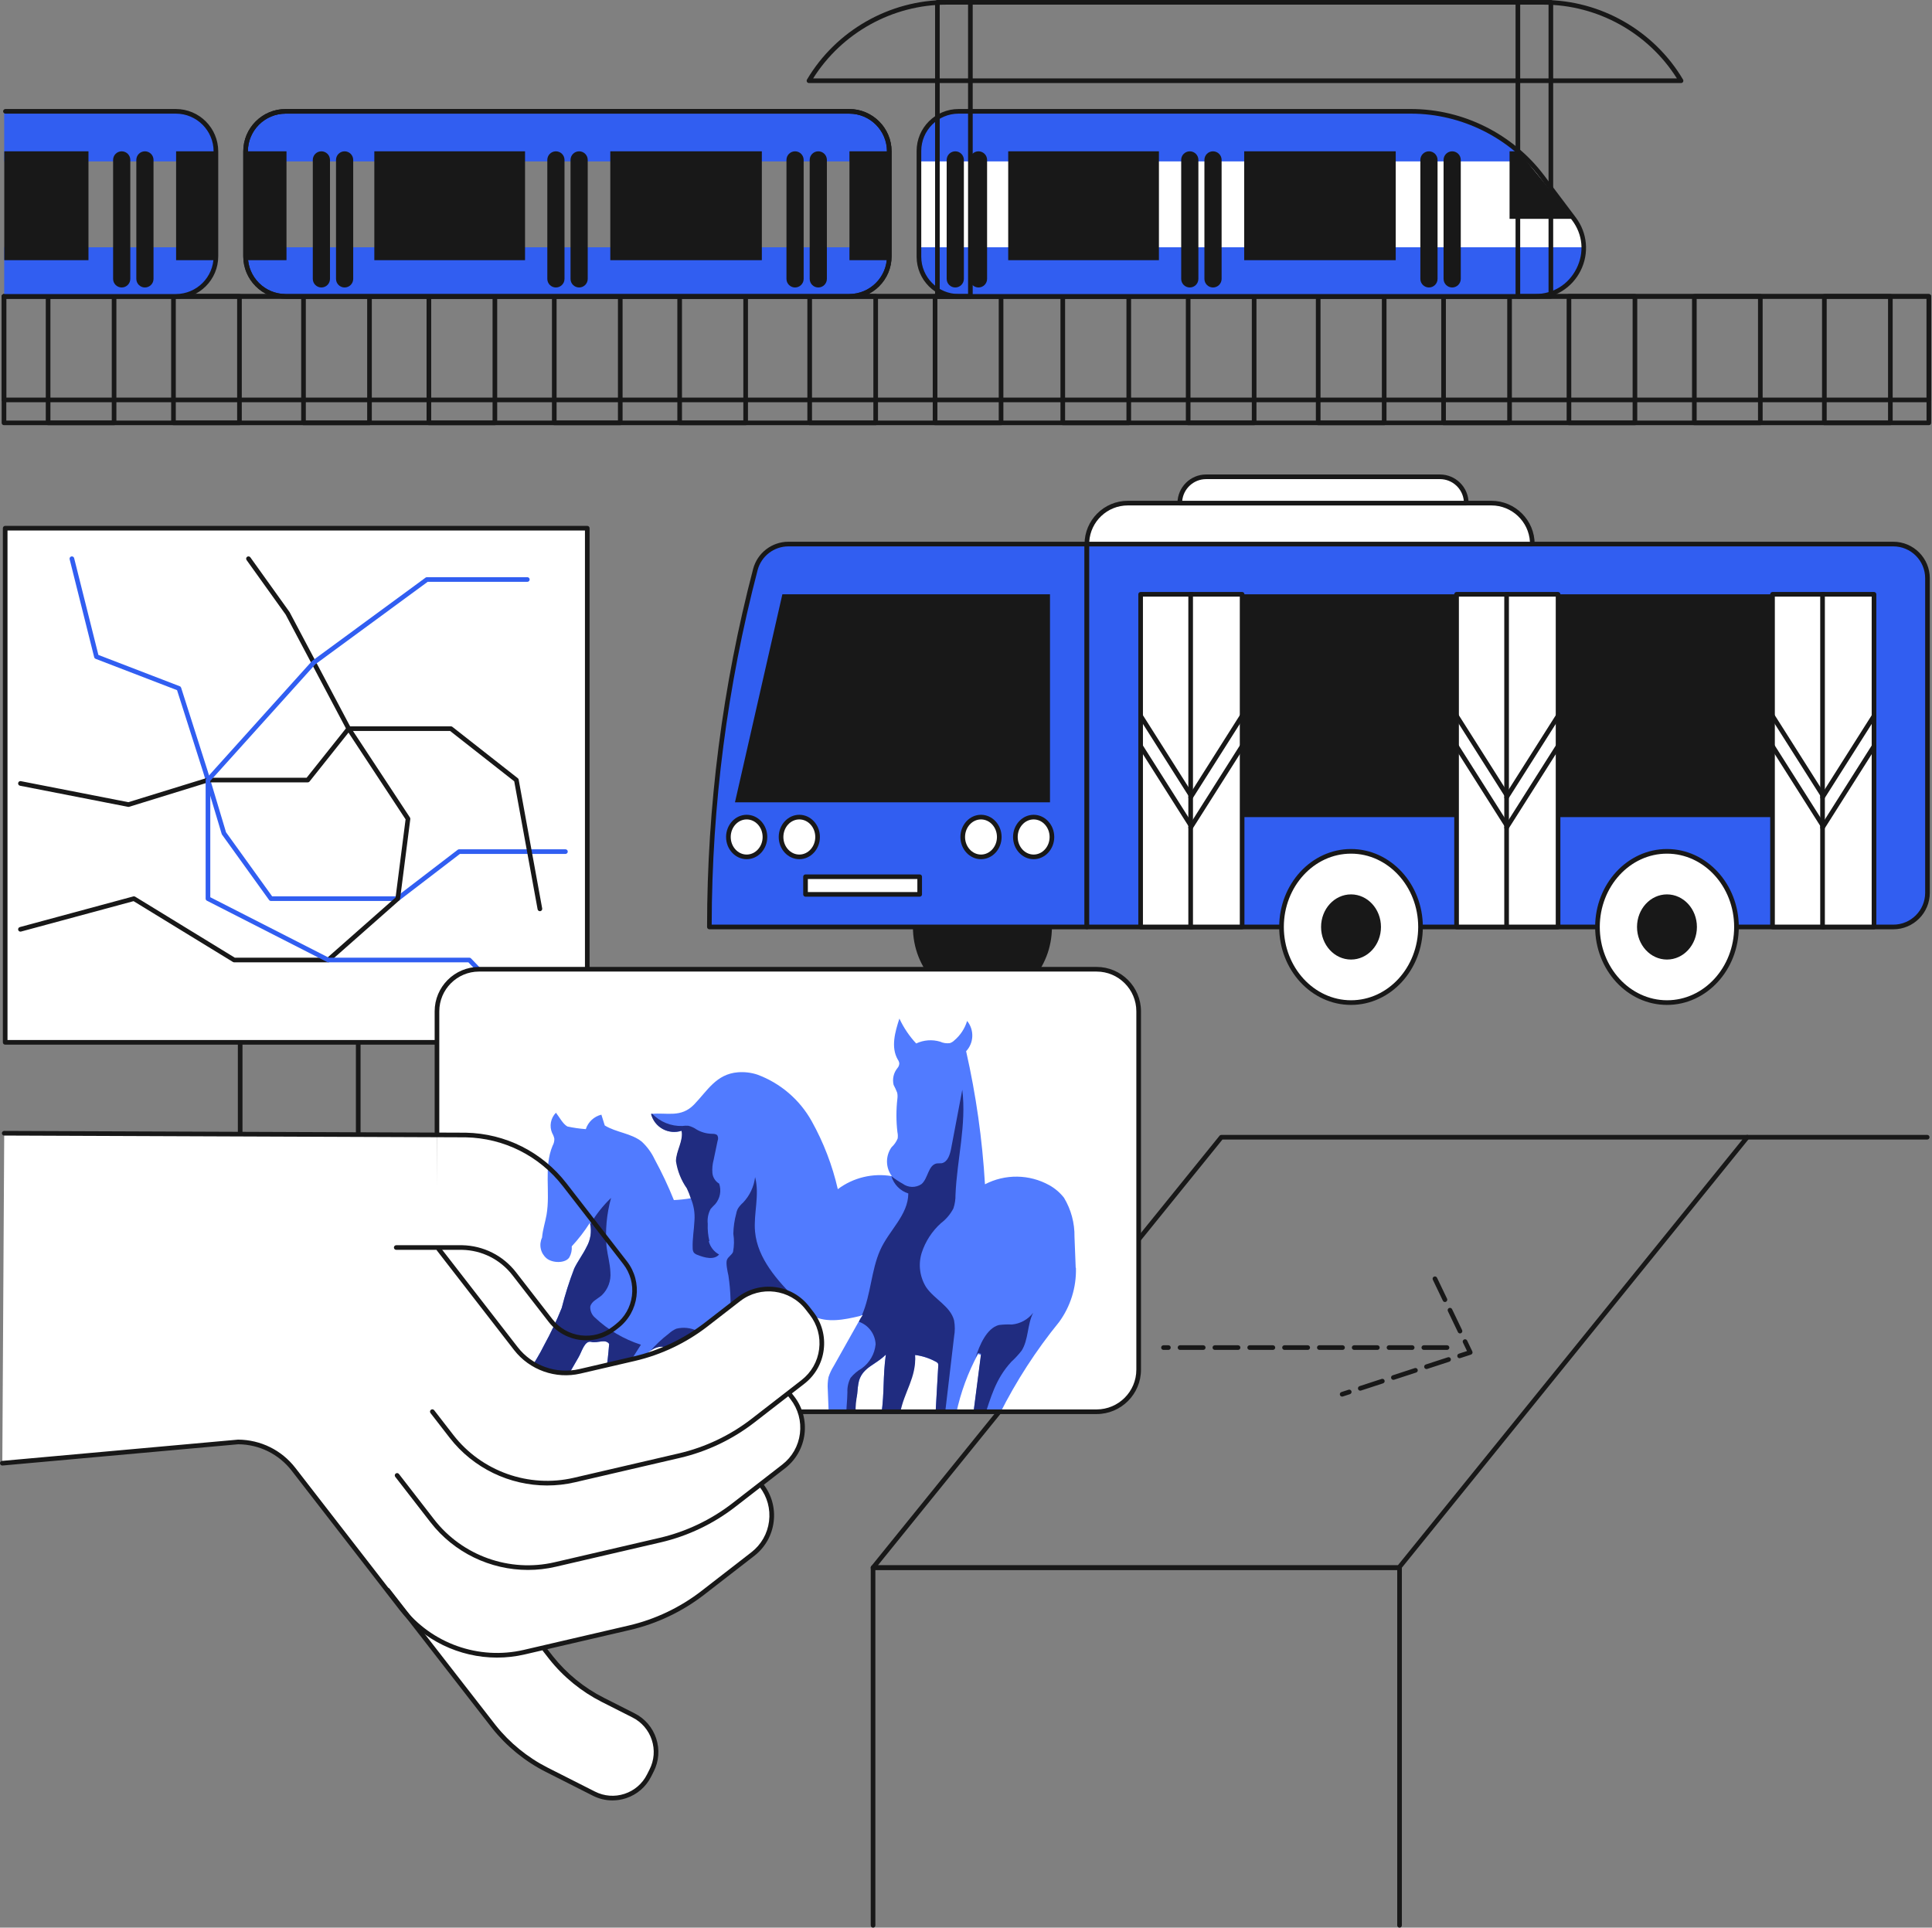
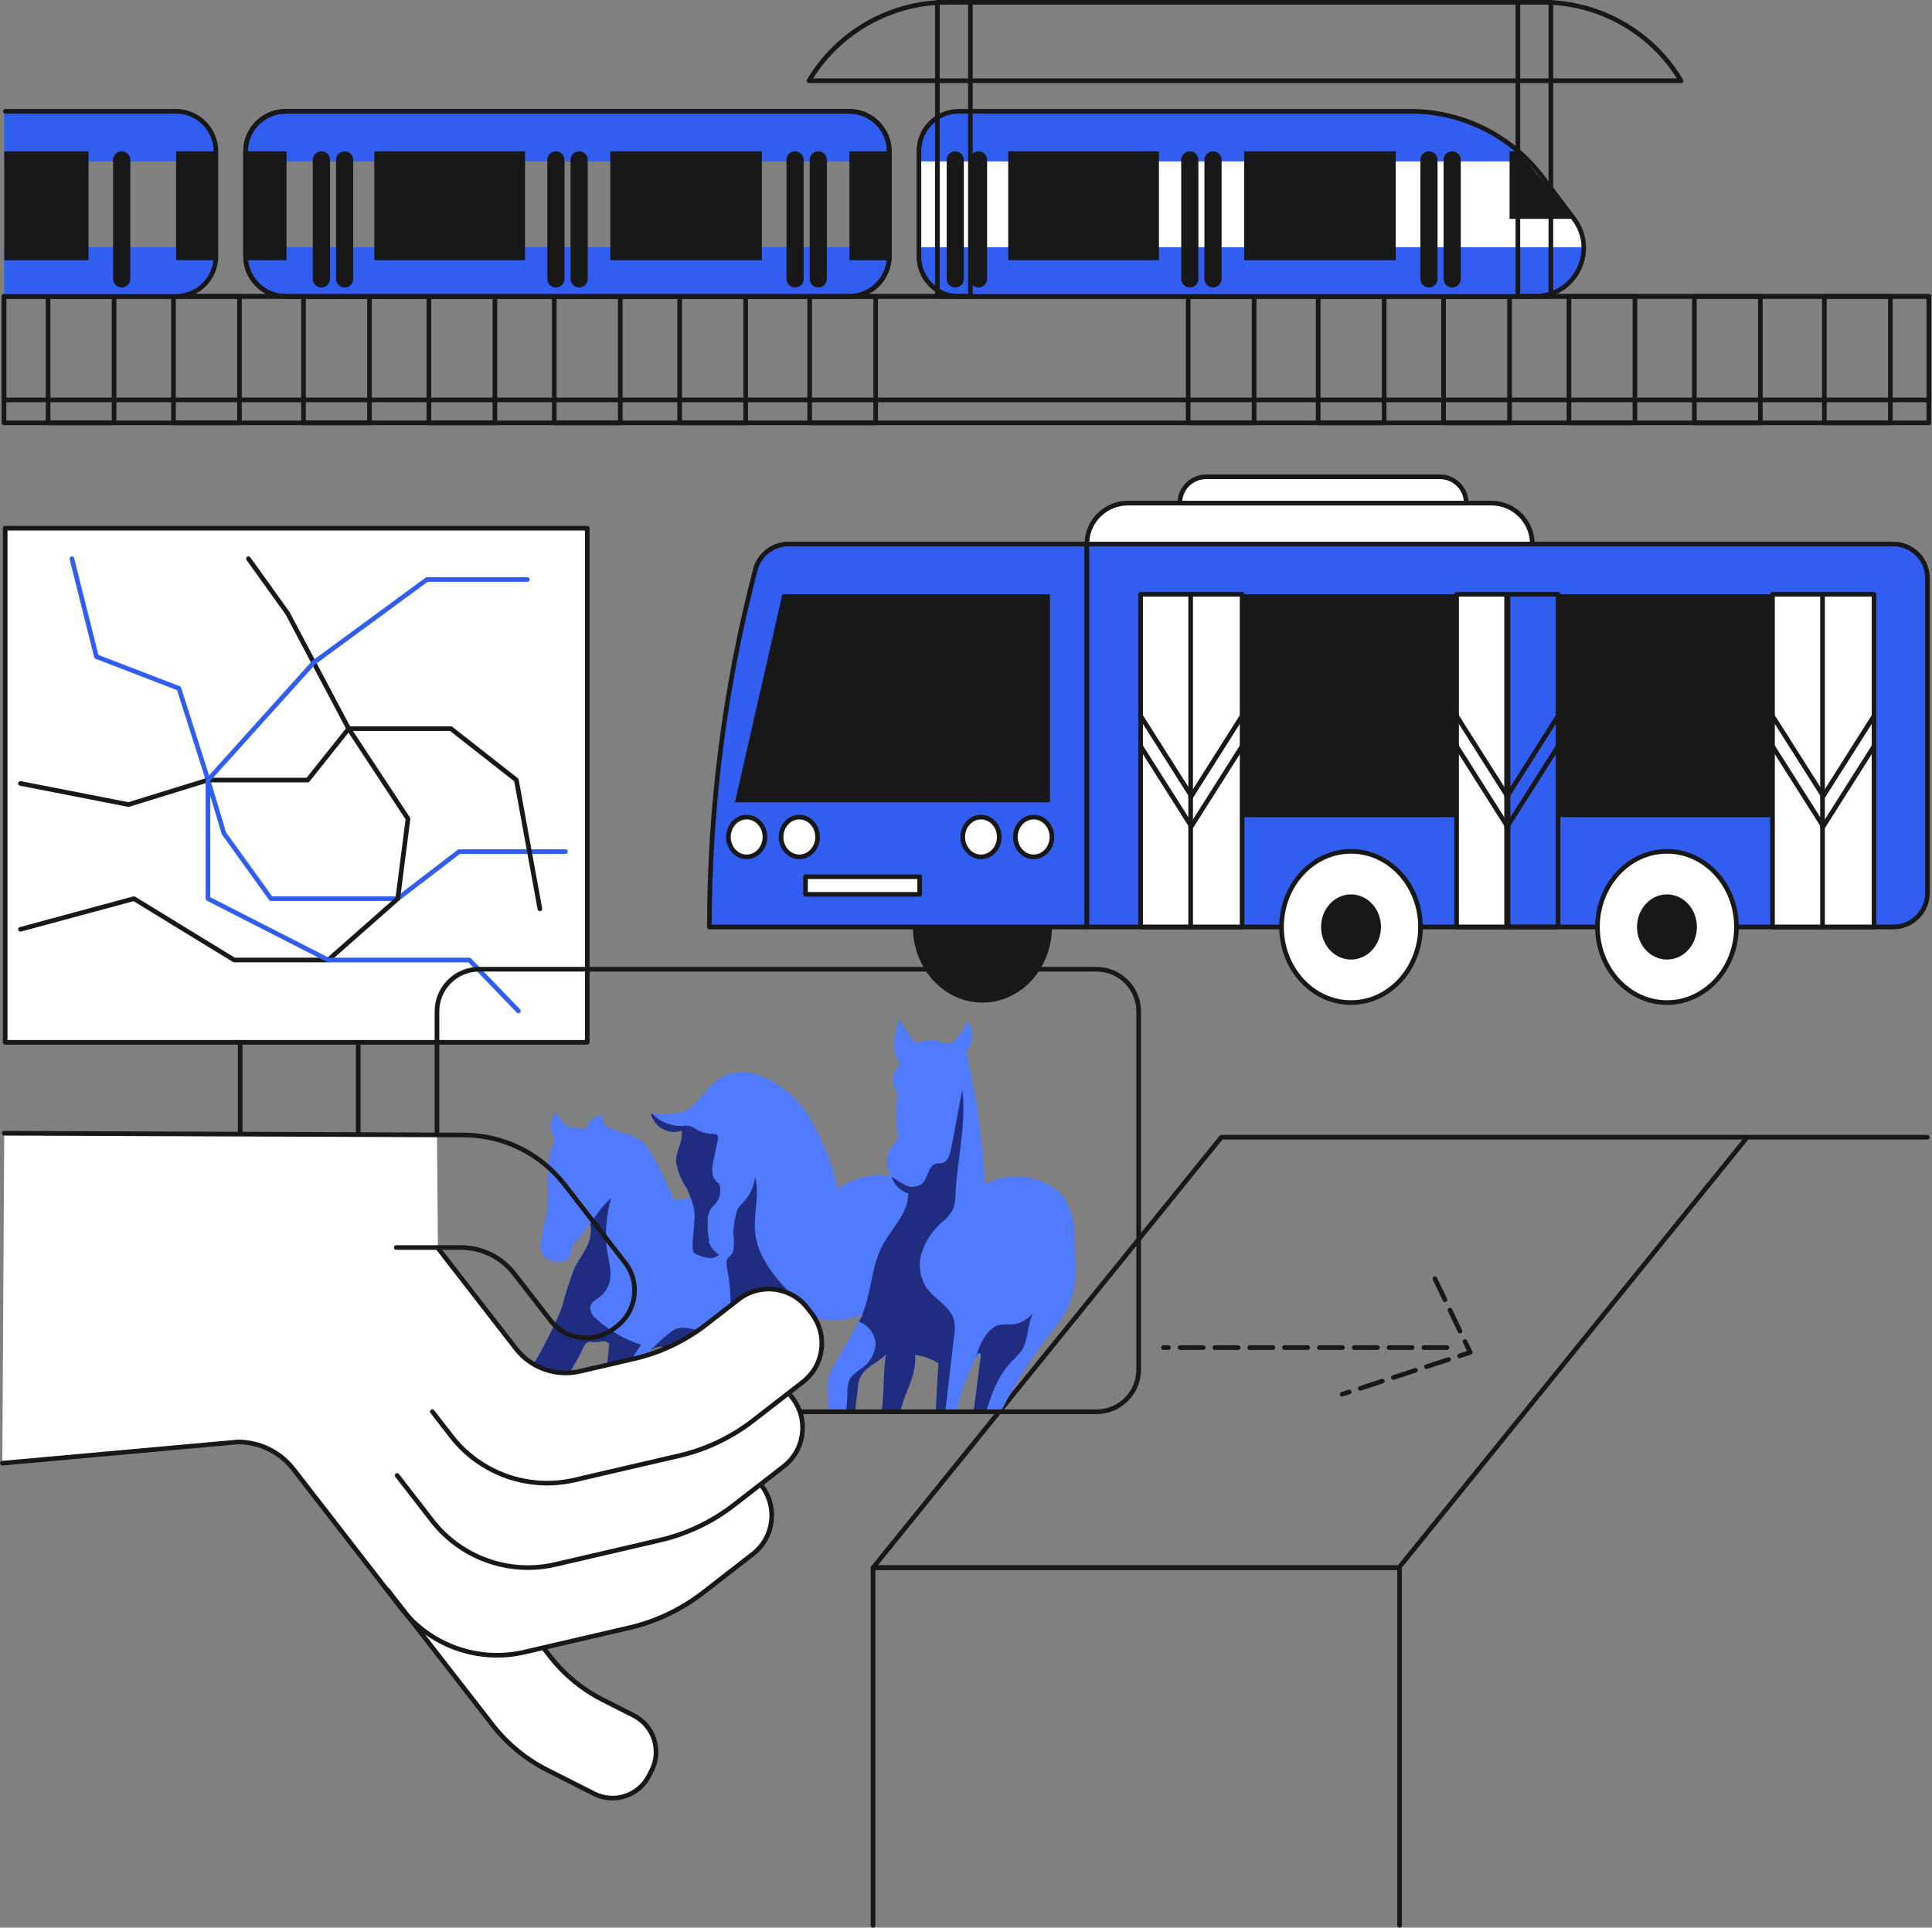
<svg xmlns="http://www.w3.org/2000/svg" width="1834" height="1830" viewBox="0 0 1834 1830" fill="none">
  <rect x="0" y="0" width="1834" height="1830" fill="#808080" stroke="none" />
  <path d="M340.05 1208.24C338.83 1208.24 337.85 1207.25 337.85 1206.04V961.98H230.19V1112.86C230.19 1114.08 229.2 1115.06 227.99 1115.06C226.78 1115.06 225.79 1114.07 225.79 1112.86V959.77C225.79 958.55 226.78 957.57 227.99 957.57H340.06C341.28 957.57 342.26 958.56 342.26 959.77V1206.03C342.26 1207.25 341.27 1208.23 340.06 1208.23L340.05 1208.24Z" fill="#181818" />
  <path d="M557.48 501.44H4.92V989.54H557.48V501.44Z" fill="white" />
  <path d="M557.48 991.74H4.92C3.7 991.74 2.72 990.75 2.72 989.54V501.44C2.72 500.22 3.71 499.24 4.92 499.24H557.48C558.7 499.24 559.68 500.23 559.68 501.44V989.54C559.68 990.76 558.69 991.74 557.48 991.74ZM7.12 987.33H555.28V503.64H7.12V987.33Z" fill="#181818" />
  <path d="M377.58 855.32H257.21C256.5 855.32 255.83 854.98 255.42 854.4L210.77 792.36C210.63 792.16 210.52 791.94 210.45 791.71L192.98 733.39L168.07 655.2L90.76 625.45C90.09 625.19 89.59 624.62 89.41 623.93L66.11 530.93C65.81 529.75 66.53 528.55 67.71 528.26C68.89 527.97 70.09 528.68 70.38 529.86L93.4 621.75L170.63 651.47C171.25 651.71 171.73 652.22 171.94 652.86L197.18 732.09L214.56 790.1L258.34 850.93H376.83L434.48 806.73C434.87 806.44 435.34 806.28 435.82 806.28H536.77C537.99 806.28 538.97 807.27 538.97 808.48C538.97 809.69 537.98 810.68 536.77 810.68H436.57L378.92 854.88C378.53 855.17 378.06 855.33 377.58 855.33V855.32Z" fill="#315EF1" />
  <path d="M512.5 865.03C511.46 865.03 510.53 864.29 510.33 863.22L488.15 741.73L427.28 693.95H332.04L293.87 741.89C293.45 742.42 292.82 742.72 292.15 742.72H197.74L122.61 765.92C122.26 766.03 121.89 766.05 121.54 765.98L18.97 745.92C17.78 745.69 17 744.53 17.23 743.33C17.46 742.14 18.6 741.34 19.82 741.59L121.85 761.55L196.77 738.42C196.98 738.35 197.2 738.32 197.42 738.32H291.1L329.27 690.38C329.69 689.85 330.32 689.55 330.99 689.55H428.06C428.55 689.55 429.03 689.72 429.42 690.02L491.55 738.79C491.97 739.12 492.26 739.6 492.36 740.13L514.69 862.44C514.91 863.64 514.12 864.79 512.92 865C512.79 865.03 512.65 865.04 512.52 865.04L512.5 865.03Z" fill="#181818" />
  <path d="M311.57 913.56H222.27C221.86 913.56 221.46 913.45 221.12 913.24L126.8 855.5L19.97 884.37C18.81 884.68 17.59 884 17.27 882.82C16.95 881.64 17.65 880.44 18.82 880.12L126.57 851C127.16 850.84 127.78 850.93 128.3 851.25L222.9 909.17H310.75L375.51 852.03L385.01 777.83L329.16 692.97L271.14 583.42L234.08 531.68C233.37 530.69 233.6 529.31 234.59 528.6C235.58 527.89 236.96 528.12 237.67 529.11L274.81 580.97C274.87 581.05 274.92 581.13 274.96 581.22L332.95 690.72L389.14 776.08C389.43 776.52 389.55 777.05 389.49 777.57L379.78 853.4C379.71 853.93 379.45 854.42 379.05 854.77L313.04 913.01C312.64 913.37 312.12 913.56 311.58 913.56H311.57Z" fill="#181818" />
  <path d="M492.12 961.98C491.54 961.98 490.96 961.75 490.53 961.3L444.59 913.56H311.57C311.22 913.56 310.88 913.48 310.57 913.32L196.41 855.08C195.67 854.7 195.21 853.95 195.21 853.12V740.52C195.21 739.98 195.41 739.45 195.78 739.05L296.15 627.58C296.25 627.47 296.36 627.37 296.48 627.28L403.96 548.38C404.34 548.1 404.8 547.95 405.26 547.95H500.59C501.81 547.95 502.79 548.94 502.79 550.15C502.79 551.36 501.8 552.35 500.59 552.35H405.98L299.27 630.69L199.62 741.36V851.77L312.1 909.16H445.53C446.13 909.16 446.7 909.4 447.12 909.84L493.71 958.26C494.55 959.14 494.53 960.53 493.65 961.38C493.22 961.79 492.67 962 492.12 962V961.98Z" fill="#315EF1" />
  <path d="M1831.01 403.65H3.77C2.55 403.65 1.57 402.66 1.57 401.45V281.34C1.57 280.12 2.56 279.14 3.77 279.14H1831.01C1832.23 279.14 1833.21 280.13 1833.21 281.34V401.45C1833.21 402.67 1832.22 403.65 1831.01 403.65ZM5.98 399.25H1828.81V283.55H5.98V399.25Z" fill="#181818" />
  <path d="M1831.01 381.85H3.77C2.55 381.85 1.57 380.86 1.57 379.65V281.35C1.57 280.13 2.56 279.15 3.77 279.15H1831.01C1832.23 279.15 1833.21 280.14 1833.21 281.35V379.65C1833.21 380.87 1832.22 381.85 1831.01 381.85ZM5.98 377.44H1828.81V283.54H5.98V377.44Z" fill="#181818" />
  <path d="M108.3 403.65H45.65C44.43 403.65 43.45 402.66 43.45 401.45V281.34C43.45 280.12 44.44 279.14 45.65 279.14H108.29C109.51 279.14 110.49 280.13 110.49 281.34V401.45C110.49 402.67 109.5 403.65 108.29 403.65H108.3ZM47.86 399.24H106.1V283.54H47.86V399.24Z" fill="#181818" />
  <path d="M227.32 403.65H164.68C163.46 403.65 162.48 402.66 162.48 401.45V281.34C162.48 280.12 163.47 279.14 164.68 279.14H227.32C228.54 279.14 229.52 280.13 229.52 281.34V401.45C229.52 402.67 228.53 403.65 227.32 403.65ZM166.88 399.24H225.12V283.54H166.88V399.24Z" fill="#181818" />
  <path d="M350.75 403.65H288.11C286.89 403.65 285.91 402.66 285.91 401.45V281.34C285.91 280.12 286.9 279.14 288.11 279.14H350.75C351.97 279.14 352.95 280.13 352.95 281.34V401.45C352.95 402.67 351.96 403.65 350.75 403.65ZM290.31 399.24H348.55V283.54H290.31V399.24Z" fill="#181818" />
  <path d="M469.78 403.65H407.14C405.92 403.65 404.94 402.66 404.94 401.45V281.34C404.94 280.12 405.93 279.14 407.14 279.14H469.78C471 279.14 471.98 280.13 471.98 281.34V401.45C471.98 402.67 470.99 403.65 469.78 403.65ZM409.34 399.24H467.58V283.54H409.34V399.24Z" fill="#181818" />
  <path d="M588.8 403.65H526.16C524.94 403.65 523.96 402.66 523.96 401.45V281.34C523.96 280.12 524.95 279.14 526.16 279.14H588.8C590.02 279.14 591 280.13 591 281.34V401.45C591 402.67 590.01 403.65 588.8 403.65ZM528.36 399.24H586.6V283.54H528.36V399.24Z" fill="#181818" />
  <path d="M707.83 403.65H645.19C643.97 403.65 642.99 402.66 642.99 401.45V281.34C642.99 280.12 643.98 279.14 645.19 279.14H707.83C709.05 279.14 710.03 280.13 710.03 281.34V401.45C710.03 402.67 709.04 403.65 707.83 403.65ZM647.39 399.24H705.63V283.54H647.39V399.24Z" fill="#181818" />
  <path d="M831.26 403.65H768.62C767.4 403.65 766.42 402.66 766.42 401.45V281.34C766.42 280.12 767.41 279.14 768.62 279.14H831.26C832.48 279.14 833.46 280.13 833.46 281.34V401.45C833.46 402.67 832.47 403.65 831.26 403.65ZM770.82 399.24H829.06V283.54H770.82V399.24Z" fill="#181818" />
-   <path d="M950.28 403.65H887.64C886.42 403.65 885.44 402.66 885.44 401.45V281.34C885.44 280.12 886.43 279.14 887.64 279.14H950.28C951.5 279.14 952.48 280.13 952.48 281.34V401.45C952.48 402.67 951.49 403.65 950.28 403.65ZM889.84 399.24H948.08V283.54H889.84V399.24Z" fill="#181818" />
-   <path d="M1071.51 403.65H1008.87C1007.65 403.65 1006.67 402.66 1006.67 401.45V281.34C1006.67 280.12 1007.66 279.14 1008.87 279.14H1071.51C1072.73 279.14 1073.71 280.13 1073.71 281.34V401.45C1073.71 402.67 1072.72 403.65 1071.51 403.65ZM1011.07 399.24H1069.31V283.54H1011.07V399.24Z" fill="#181818" />
  <path d="M1190.53 403.65H1127.89C1126.67 403.65 1125.69 402.66 1125.69 401.45V281.34C1125.69 280.12 1126.68 279.14 1127.89 279.14H1190.53C1191.75 279.14 1192.73 280.13 1192.73 281.34V401.45C1192.73 402.67 1191.74 403.65 1190.53 403.65ZM1130.09 399.24H1188.33V283.54H1130.09V399.24Z" fill="#181818" />
  <path d="M1313.97 403.65H1251.33C1250.11 403.65 1249.13 402.66 1249.13 401.45V281.34C1249.13 280.12 1250.12 279.14 1251.33 279.14H1313.97C1315.19 279.14 1316.17 280.13 1316.17 281.34V401.45C1316.17 402.67 1315.18 403.65 1313.97 403.65ZM1253.53 399.24H1311.77V283.54H1253.53V399.24Z" fill="#181818" />
  <path d="M1432.99 403.65H1370.35C1369.13 403.65 1368.15 402.66 1368.15 401.45V281.34C1368.15 280.12 1369.14 279.14 1370.35 279.14H1432.99C1434.21 279.14 1435.19 280.13 1435.19 281.34V401.45C1435.19 402.67 1434.2 403.65 1432.99 403.65ZM1372.55 399.24H1430.79V283.54H1372.55V399.24Z" fill="#181818" />
  <path d="M1552.01 403.65H1489.37C1488.15 403.65 1487.17 402.66 1487.17 401.45V281.34C1487.17 280.12 1488.16 279.14 1489.37 279.14H1552.01C1553.23 279.14 1554.21 280.13 1554.21 281.34V401.45C1554.21 402.67 1553.22 403.65 1552.01 403.65ZM1491.57 399.24H1549.81V283.54H1491.57V399.24Z" fill="#181818" />
  <path d="M1671.04 403.65H1608.4C1607.18 403.65 1606.2 402.66 1606.2 401.45V281.34C1606.2 280.12 1607.19 279.14 1608.4 279.14H1671.04C1672.26 279.14 1673.24 280.13 1673.24 281.34V401.45C1673.24 402.67 1672.25 403.65 1671.04 403.65ZM1610.6 399.24H1668.84V283.54H1610.6V399.24Z" fill="#181818" />
  <path d="M1794.47 403.65H1731.83C1730.61 403.65 1729.63 402.66 1729.63 401.45V281.34C1729.63 280.12 1730.62 279.14 1731.83 279.14H1794.47C1795.69 279.14 1796.67 280.13 1796.67 281.34V401.45C1796.67 402.67 1795.68 403.65 1794.47 403.65ZM1734.03 399.24H1792.27V283.54H1734.03V399.24Z" fill="#181818" />
  <path d="M1457.38 281.34H909.96C889.17 281.34 872.32 264.49 872.32 243.7V143.33C872.32 122.54 889.17 105.69 909.96 105.69H1339.39C1388.42 105.69 1434.6 128.73 1464.09 167.89L1494.1 207.75C1516.9 238.03 1495.3 281.34 1457.39 281.34H1457.38Z" fill="white" />
  <path d="M872.32 243.7C872.32 264.49 889.17 281.34 909.96 281.34H1457.38C1484.77 281.34 1503.64 258.73 1503.4 234.75H872.32V243.7Z" fill="#315EF1" />
  <path d="M1451.54 153.23C1422.33 123.05 1381.94 105.69 1339.39 105.69H909.96C889.17 105.69 872.32 122.54 872.32 143.33V153.23H1451.54Z" fill="#315EF1" />
  <path d="M1457.39 283.54H909.96C887.99 283.54 870.12 265.67 870.12 243.7V143.33C870.12 121.36 887.99 103.49 909.96 103.49H1339.39C1388.83 103.49 1436.11 127.07 1465.85 166.57L1495.86 206.43C1506.91 221.11 1508.68 240.45 1500.48 256.89C1492.28 273.33 1475.77 283.55 1457.39 283.55V283.54ZM909.96 107.89C890.42 107.89 874.53 123.79 874.53 143.33V243.7C874.53 263.24 890.43 279.14 909.96 279.14H1457.39C1474.34 279.14 1488.97 270.09 1496.54 254.92C1504.11 239.75 1502.54 222.62 1492.34 209.08L1462.33 169.22C1433.42 130.82 1387.46 107.89 1339.39 107.89H909.96Z" fill="#181818" />
  <path d="M1494.09 207.75H1432.99V143.65H1441.42L1494.09 207.75Z" fill="#181818" />
  <path d="M1378.51 272.91C1374 272.91 1370.35 269.26 1370.35 264.75V151.82C1370.35 147.31 1374 143.66 1378.51 143.66C1383.02 143.66 1386.67 147.31 1386.67 151.82V264.75C1386.67 269.26 1383.02 272.91 1378.51 272.91Z" fill="#181818" />
  <path d="M1356.47 272.91C1351.96 272.91 1348.31 269.26 1348.31 264.75V151.82C1348.31 147.31 1351.96 143.66 1356.47 143.66C1360.98 143.66 1364.63 147.31 1364.63 151.82V264.75C1364.63 269.26 1360.98 272.91 1356.47 272.91Z" fill="#181818" />
  <path d="M1151.48 272.91C1146.97 272.91 1143.32 269.26 1143.32 264.75V151.82C1143.32 147.31 1146.97 143.66 1151.48 143.66C1155.99 143.66 1159.64 147.31 1159.64 151.82V264.75C1159.64 269.26 1155.99 272.91 1151.48 272.91Z" fill="#181818" />
  <path d="M1129.44 272.91C1124.93 272.91 1121.28 269.26 1121.28 264.75V151.82C1121.28 147.31 1124.93 143.66 1129.44 143.66C1133.95 143.66 1137.6 147.31 1137.6 151.82V264.75C1137.6 269.26 1133.95 272.91 1129.44 272.91Z" fill="#181818" />
  <path d="M928.86 272.91C924.35 272.91 920.7 269.26 920.7 264.75V151.82C920.7 147.31 924.35 143.66 928.86 143.66C933.37 143.66 937.02 147.31 937.02 151.82V264.75C937.02 269.26 933.37 272.91 928.86 272.91Z" fill="#181818" />
  <path d="M906.82 272.91C902.31 272.91 898.66 269.26 898.66 264.75V151.82C898.66 147.31 902.31 143.66 906.82 143.66C911.33 143.66 914.98 147.31 914.98 151.82V264.75C914.98 269.26 911.33 272.91 906.82 272.91Z" fill="#181818" />
  <path d="M1324.92 143.65H1181.08V247H1324.92V143.65Z" fill="#181818" />
  <path d="M1100.14 143.65H957.07V247H1100.14V143.65Z" fill="#181818" />
  <path d="M233.12 234.75V243.32C233.12 264.32 250.14 281.34 271.14 281.34H806.15C827.15 281.34 844.17 264.32 844.17 243.32V234.75H233.12Z" fill="#315EF1" />
  <path d="M806.15 105.69H271.14C250.14 105.69 233.12 122.71 233.12 143.71V153.23H844.17V143.71C844.17 122.71 827.15 105.69 806.15 105.69Z" fill="#315EF1" />
  <path d="M806.15 283.54H271.14C248.96 283.54 230.92 265.5 230.92 243.32V143.71C230.92 121.53 248.96 103.49 271.14 103.49H806.15C828.33 103.49 846.37 121.53 846.37 143.71V243.32C846.37 265.5 828.33 283.54 806.15 283.54ZM271.14 107.89C251.39 107.89 235.32 123.96 235.32 143.71V243.32C235.32 263.07 251.39 279.14 271.14 279.14H806.15C825.9 279.14 841.97 263.07 841.97 243.32V143.71C841.97 123.96 825.9 107.89 806.15 107.89H271.14Z" fill="#181818" />
  <path d="M806.15 283.54H271.14C248.96 283.54 230.92 265.5 230.92 243.32V143.71C230.92 121.53 248.96 103.49 271.14 103.49H806.15C828.33 103.49 846.37 121.53 846.37 143.71V243.32C846.37 265.5 828.33 283.54 806.15 283.54ZM271.14 107.89C251.39 107.89 235.32 123.96 235.32 143.71V243.32C235.32 263.07 251.39 279.14 271.14 279.14H806.15C825.9 279.14 841.97 263.07 841.97 243.32V143.71C841.97 123.96 825.9 107.89 806.15 107.89H271.14Z" fill="#181818" />
  <path d="M776.78 272.91C772.27 272.91 768.62 269.26 768.62 264.75V151.82C768.62 147.31 772.27 143.66 776.78 143.66C781.29 143.66 784.94 147.31 784.94 151.82V264.75C784.94 269.26 781.29 272.91 776.78 272.91Z" fill="#181818" />
  <path d="M754.73 272.91C750.22 272.91 746.57 269.26 746.57 264.75V151.82C746.57 147.31 750.22 143.66 754.73 143.66C759.24 143.66 762.89 147.31 762.89 151.82V264.75C762.89 269.26 759.24 272.91 754.73 272.91Z" fill="#181818" />
  <path d="M549.75 272.91C545.24 272.91 541.59 269.26 541.59 264.75V151.82C541.59 147.31 545.24 143.66 549.75 143.66C554.26 143.66 557.91 147.31 557.91 151.82V264.75C557.91 269.26 554.26 272.91 549.75 272.91Z" fill="#181818" />
  <path d="M527.71 272.91C523.2 272.91 519.55 269.26 519.55 264.75V151.82C519.55 147.31 523.2 143.66 527.71 143.66C532.22 143.66 535.87 147.31 535.87 151.82V264.75C535.87 269.26 532.22 272.91 527.71 272.91Z" fill="#181818" />
  <path d="M327.13 272.91C322.62 272.91 318.97 269.26 318.97 264.75V151.82C318.97 147.31 322.62 143.66 327.13 143.66C331.64 143.66 335.29 147.31 335.29 151.82V264.75C335.29 269.26 331.64 272.91 327.13 272.91Z" fill="#181818" />
  <path d="M305.09 272.91C300.58 272.91 296.93 269.26 296.93 264.75V151.82C296.93 147.31 300.58 143.66 305.09 143.66C309.6 143.66 313.25 147.31 313.25 151.82V264.75C313.25 269.26 309.6 272.91 305.09 272.91Z" fill="#181818" />
  <path d="M723.19 143.65H579.35V247H723.19V143.65Z" fill="#181818" />
  <path d="M844.17 143.65H806.37V247H844.17V143.65Z" fill="#181818" />
  <path d="M271.96 143.65H234.16V247H271.96V143.65Z" fill="#181818" />
  <path d="M498.41 143.65H355.34V247H498.41V143.65Z" fill="#181818" />
  <path d="M1595.76 78.86H767.96C767.17 78.86 766.44 78.44 766.04 77.75C765.65 77.06 765.65 76.22 766.06 75.53C793.65 28.94 844.42 0 898.57 0H1465.16C1519.31 0 1570.08 28.94 1597.67 75.53C1598.07 76.21 1598.08 77.06 1597.69 77.75C1597.3 78.44 1596.57 78.86 1595.77 78.86H1595.76ZM771.88 74.45H1591.83C1564.62 31.14 1516.44 4.41 1465.15 4.41H898.57C847.28 4.41 799.1 31.15 771.89 74.45H771.88Z" fill="#181818" />
  <path d="M921.17 283.54H889.85C888.63 283.54 887.65 282.55 887.65 281.34V2.2C887.65 0.98 888.64 0 889.85 0H921.17C922.39 0 923.37 0.99 923.37 2.2V281.34C923.37 282.56 922.38 283.54 921.17 283.54ZM892.05 279.13H918.96V4.41H892.05V279.13Z" fill="#181818" />
  <path d="M1472.2 283.54H1440.88C1439.66 283.54 1438.68 282.55 1438.68 281.34V2.2C1438.68 0.98 1439.67 0 1440.88 0H1472.2C1473.42 0 1474.4 0.99 1474.4 2.2V281.34C1474.4 282.56 1473.41 283.54 1472.2 283.54ZM1443.08 279.13H1469.99V4.41H1443.08V279.13Z" fill="#181818" />
  <path d="M3.98 234.75V281.34H166.95C187.95 281.34 204.97 264.32 204.97 243.32V234.75H3.98Z" fill="#315EF1" />
  <path d="M166.95 105.69H3.98V153.23H204.97V143.71C204.97 122.71 187.95 105.69 166.95 105.69Z" fill="#315EF1" />
  <path d="M166.95 283.54H3.77C2.55 283.54 1.57 282.55 1.57 281.34C1.57 280.13 2.56 279.14 3.77 279.14H166.95C186.7 279.14 202.77 263.07 202.77 243.32V143.71C202.77 123.96 186.7 107.89 166.95 107.89H5.16C3.94 107.89 2.96 106.9 2.96 105.69C2.96 104.48 3.95 103.49 5.16 103.49H166.95C189.13 103.49 207.17 121.53 207.17 143.71V243.32C207.17 265.5 189.13 283.54 166.95 283.54Z" fill="#181818" />
-   <path d="M137.57 272.91C133.06 272.91 129.41 269.26 129.41 264.75V151.82C129.41 147.31 133.06 143.66 137.57 143.66C142.08 143.66 145.73 147.31 145.73 151.82V264.75C145.73 269.26 142.08 272.91 137.57 272.91Z" fill="#181818" />
  <path d="M115.53 272.91C111.02 272.91 107.37 269.26 107.37 264.75V151.82C107.37 147.31 111.02 143.66 115.53 143.66C120.04 143.66 123.69 147.31 123.69 151.82V264.75C123.69 269.26 120.04 272.91 115.53 272.91Z" fill="#181818" />
  <path d="M83.981 143.65H4.061V247H83.981V143.65Z" fill="#181818" />
  <path d="M204.97 143.65H167.17V247H204.97V143.65Z" fill="#181818" />
  <path d="M932.59 951.81C969.03 951.81 998.57 919.664 998.57 880.01C998.57 840.356 969.03 808.21 932.59 808.21C896.151 808.21 866.61 840.356 866.61 880.01C866.61 919.664 896.151 951.81 932.59 951.81Z" fill="#181818" />
  <path d="M932.59 910.94C948.292 910.94 961.02 897.092 961.02 880.01C961.02 862.928 948.292 849.08 932.59 849.08C916.889 849.08 904.16 862.928 904.16 880.01C904.16 897.092 916.889 910.94 932.59 910.94Z" fill="#181818" />
  <path d="M1031.74 880.01H673.4C673.4 765.51 688.07 651.49 717.05 540.72C720.78 526.45 733.67 516.5 748.42 516.5H1031.74V880.01Z" fill="#315EF1" />
  <path d="M1031.74 882.21H673.4C672.18 882.21 671.2 881.22 671.2 880.01C671.2 765.39 685.91 651.05 714.92 540.16C718.9 524.93 732.68 514.3 748.42 514.3H1031.74C1032.96 514.3 1033.94 515.29 1033.94 516.5V880.01C1033.94 881.23 1032.95 882.21 1031.74 882.21ZM675.6 877.8H1029.53V518.7H748.41C734.67 518.7 722.65 527.98 719.17 541.27C690.44 651.09 675.78 764.29 675.59 877.8H675.6Z" fill="#181818" />
  <path d="M697.69 761.67H996.73V564.2H742.68L697.69 761.67Z" fill="#181818" />
  <path d="M1031.74 516.5H1797.29C1815.18 516.5 1829.71 531.03 1829.71 548.92V847.58C1829.71 865.47 1815.18 880 1797.29 880H1031.74V516.49V516.5Z" fill="#315EF1" />
  <path d="M1797.29 882.21H1031.74C1030.52 882.21 1029.54 881.22 1029.54 880.01V516.5C1029.54 515.28 1030.53 514.3 1031.74 514.3H1797.29C1816.38 514.3 1831.92 529.83 1831.92 548.93V847.59C1831.92 866.68 1816.39 882.22 1797.29 882.22V882.21ZM1033.95 877.8H1797.29C1813.95 877.8 1827.51 864.24 1827.51 847.58V548.92C1827.51 532.26 1813.95 518.7 1797.29 518.7H1033.95V877.8Z" fill="#181818" />
  <path d="M1131.63 564.2H1082.77V880.01H1131.63V564.2Z" fill="white" />
  <path d="M1131.62 882.21H1082.77C1081.55 882.21 1080.57 881.22 1080.57 880.01V564.2C1080.57 562.98 1081.56 562 1082.77 562H1131.62C1132.84 562 1133.82 562.99 1133.82 564.2V880.01C1133.82 881.23 1132.83 882.21 1131.62 882.21ZM1084.97 877.8H1129.42V566.4H1084.97V877.8Z" fill="#181818" />
  <path d="M1131.62 756.8L1082.76 679.67L1131.62 756.8Z" fill="white" />
  <path d="M1131.63 759.01C1130.9 759.01 1130.19 758.65 1129.77 757.99L1080.92 680.86C1080.27 679.83 1080.57 678.47 1081.6 677.82C1082.63 677.17 1083.99 677.48 1084.64 678.5L1133.49 755.63C1134.14 756.66 1133.84 758.02 1132.81 758.67C1132.44 758.9 1132.04 759.01 1131.63 759.01Z" fill="#181818" />
  <path d="M1131.62 785.54L1082.76 708.41L1131.62 785.54Z" fill="white" />
  <path d="M1131.63 787.74C1130.9 787.74 1130.19 787.38 1129.77 786.72L1080.92 709.59C1080.27 708.56 1080.57 707.2 1081.6 706.55C1082.63 705.9 1083.99 706.2 1084.64 707.23L1133.49 784.36C1134.14 785.39 1133.84 786.75 1132.81 787.4C1132.44 787.63 1132.04 787.74 1131.63 787.74Z" fill="#181818" />
  <path d="M1130.25 880H1179.11V564.19H1130.25V880Z" fill="white" />
  <path d="M1179.11 882.21H1130.26C1129.04 882.21 1128.06 881.22 1128.06 880.01V564.2C1128.06 562.98 1129.05 562 1130.26 562H1179.11C1180.33 562 1181.31 562.99 1181.31 564.2V880.01C1181.31 881.23 1180.32 882.21 1179.11 882.21ZM1132.46 877.8H1176.91V566.4H1132.46V877.8Z" fill="#181818" />
  <path d="M1130.26 756.8L1179.12 679.67L1130.26 756.8Z" fill="white" />
  <path d="M1130.25 759.01C1129.85 759.01 1129.44 758.9 1129.07 758.67C1128.04 758.02 1127.74 756.66 1128.39 755.63L1177.24 678.5C1177.89 677.47 1179.25 677.16 1180.28 677.82C1181.31 678.47 1181.61 679.83 1180.96 680.86L1132.11 757.99C1131.69 758.65 1130.98 759.01 1130.25 759.01Z" fill="#181818" />
  <path d="M1130.26 785.54L1179.12 708.41L1130.26 785.54Z" fill="white" />
  <path d="M1130.25 787.74C1129.85 787.74 1129.44 787.63 1129.07 787.4C1128.04 786.75 1127.74 785.39 1128.39 784.36L1177.24 707.23C1177.89 706.2 1179.25 705.89 1180.28 706.55C1181.31 707.2 1181.61 708.56 1180.96 709.59L1132.11 786.72C1131.69 787.38 1130.98 787.74 1130.25 787.74Z" fill="#181818" />
  <path d="M1431.55 564.2H1382.69V880.01H1431.55V564.2Z" fill="white" />
  <path d="M1431.54 882.21H1382.68C1381.46 882.21 1380.48 881.22 1380.48 880.01V564.2C1380.48 562.98 1381.47 562 1382.68 562H1431.54C1432.76 562 1433.74 562.99 1433.74 564.2V880.01C1433.74 881.23 1432.75 882.21 1431.54 882.21ZM1384.89 877.8H1429.34V566.4H1384.89V877.8Z" fill="#181818" />
  <path d="M1431.54 756.8L1382.68 679.67L1431.54 756.8Z" fill="white" />
  <path d="M1431.54 759.01C1430.81 759.01 1430.1 758.65 1429.68 757.99L1380.82 680.86C1380.17 679.83 1380.47 678.47 1381.5 677.82C1382.53 677.17 1383.89 677.48 1384.54 678.5L1433.4 755.63C1434.05 756.66 1433.75 758.02 1432.72 758.67C1432.35 758.9 1431.95 759.01 1431.54 759.01Z" fill="#181818" />
  <path d="M1431.54 785.54L1382.68 708.41L1431.54 785.54Z" fill="white" />
  <path d="M1431.54 787.74C1430.81 787.74 1430.1 787.38 1429.68 786.72L1380.82 709.59C1380.17 708.56 1380.47 707.2 1381.5 706.55C1382.53 705.9 1383.89 706.2 1384.54 707.23L1433.4 784.36C1434.05 785.39 1433.75 786.75 1432.72 787.4C1432.35 787.63 1431.95 787.74 1431.54 787.74Z" fill="#181818" />
-   <path d="M1430.18 880H1479.04V564.19H1430.18V880Z" fill="white" />
  <path d="M1479.03 882.21H1430.17C1428.95 882.21 1427.97 881.22 1427.97 880.01V564.2C1427.97 562.98 1428.96 562 1430.17 562H1479.03C1480.25 562 1481.23 562.99 1481.23 564.2V880.01C1481.23 881.23 1480.24 882.21 1479.03 882.21ZM1432.38 877.8H1476.83V566.4H1432.38V877.8Z" fill="#181818" />
  <path d="M1430.17 756.8L1479.03 679.67L1430.17 756.8Z" fill="white" />
  <path d="M1430.17 759.01C1429.77 759.01 1429.36 758.9 1428.99 758.67C1427.96 758.02 1427.66 756.66 1428.31 755.63L1477.17 678.5C1477.82 677.47 1479.18 677.16 1480.21 677.82C1481.24 678.47 1481.54 679.83 1480.89 680.86L1432.03 757.99C1431.61 758.65 1430.9 759.01 1430.17 759.01Z" fill="#181818" />
  <path d="M1430.17 785.54L1479.03 708.41L1430.17 785.54Z" fill="white" />
  <path d="M1430.17 787.74C1429.77 787.74 1429.36 787.63 1428.99 787.4C1427.96 786.75 1427.66 785.39 1428.31 784.36L1477.17 707.23C1477.82 706.2 1479.18 705.89 1480.21 706.55C1481.24 707.2 1481.54 708.56 1480.89 709.59L1432.03 786.72C1431.61 787.38 1430.9 787.74 1430.17 787.74Z" fill="#181818" />
  <path d="M1731.47 564.2H1682.61V880.01H1731.47V564.2Z" fill="white" />
  <path d="M1731.46 882.21H1682.6C1681.38 882.21 1680.4 881.22 1680.4 880.01V564.2C1680.4 562.98 1681.39 562 1682.6 562H1731.46C1732.68 562 1733.66 562.99 1733.66 564.2V880.01C1733.66 881.23 1732.67 882.21 1731.46 882.21ZM1684.81 877.8H1729.26V566.4H1684.81V877.8Z" fill="#181818" />
  <path d="M1731.46 756.8L1682.6 679.67L1731.46 756.8Z" fill="white" />
  <path d="M1731.46 759.01C1730.73 759.01 1730.02 758.65 1729.6 757.99L1680.74 680.86C1680.09 679.83 1680.39 678.47 1681.42 677.82C1682.45 677.17 1683.81 677.48 1684.46 678.5L1733.32 755.63C1733.97 756.66 1733.67 758.02 1732.64 758.67C1732.27 758.9 1731.87 759.01 1731.46 759.01Z" fill="#181818" />
  <path d="M1731.46 785.54L1682.6 708.41L1731.46 785.54Z" fill="white" />
  <path d="M1731.46 787.74C1730.73 787.74 1730.02 787.38 1729.6 786.72L1680.74 709.59C1680.09 708.56 1680.39 707.2 1681.42 706.55C1682.45 705.9 1683.81 706.2 1684.46 707.23L1733.32 784.36C1733.97 785.39 1733.67 786.75 1732.64 787.4C1732.27 787.63 1731.87 787.74 1731.46 787.74Z" fill="#181818" />
  <path d="M1730.09 880H1778.95V564.19H1730.09V880Z" fill="white" />
  <path d="M1778.95 882.21H1730.09C1728.87 882.21 1727.89 881.22 1727.89 880.01V564.2C1727.89 562.98 1728.88 562 1730.09 562H1778.95C1780.17 562 1781.15 562.99 1781.15 564.2V880.01C1781.15 881.23 1780.16 882.21 1778.95 882.21ZM1732.3 877.8H1776.75V566.4H1732.3V877.8Z" fill="#181818" />
  <path d="M1730.09 756.8L1778.95 679.67L1730.09 756.8Z" fill="white" />
  <path d="M1730.09 759.01C1729.69 759.01 1729.28 758.9 1728.91 758.67C1727.88 758.02 1727.58 756.66 1728.23 755.63L1777.09 678.5C1777.74 677.47 1779.1 677.16 1780.13 677.82C1781.16 678.47 1781.46 679.83 1780.81 680.86L1731.95 757.99C1731.53 758.65 1730.82 759.01 1730.09 759.01Z" fill="#181818" />
  <path d="M1730.09 785.54L1778.95 708.41L1730.09 785.54Z" fill="white" />
  <path d="M1730.09 787.74C1729.69 787.74 1729.28 787.63 1728.91 787.4C1727.88 786.75 1727.58 785.39 1728.23 784.36L1777.09 707.23C1777.74 706.2 1779.1 705.89 1780.13 706.55C1781.16 707.2 1781.46 708.56 1780.81 709.59L1731.95 786.72C1731.53 787.38 1730.82 787.74 1730.09 787.74Z" fill="#181818" />
  <path d="M1382.69 564.2H1179.11V775.72H1382.69V564.2Z" fill="#181818" />
  <path d="M1682.61 564.2H1479.03V775.72H1682.61V564.2Z" fill="#181818" />
  <path d="M1454.6 516.5H1031.74C1031.74 495.03 1049.14 477.63 1070.61 477.63H1415.74C1437.21 477.63 1454.61 495.03 1454.61 516.5H1454.6Z" fill="white" />
  <path d="M1454.6 518.7H1031.74C1030.52 518.7 1029.54 517.71 1029.54 516.5C1029.54 493.85 1047.96 475.43 1070.61 475.43H1415.74C1438.39 475.43 1456.81 493.86 1456.81 516.5C1456.81 517.72 1455.82 518.7 1454.61 518.7H1454.6ZM1034.01 514.29H1452.33C1451.18 495.1 1435.21 479.83 1415.73 479.83H1070.6C1051.12 479.83 1035.15 495.1 1034 514.29H1034.01Z" fill="#181818" />
  <path d="M1391.87 477.63H1119.95C1119.95 463.83 1131.14 452.64 1144.94 452.64H1366.87C1380.67 452.64 1391.86 463.83 1391.86 477.63H1391.87Z" fill="white" />
  <path d="M1391.87 479.84H1119.95C1118.73 479.84 1117.75 478.85 1117.75 477.64C1117.75 462.64 1129.95 450.44 1144.95 450.44H1366.88C1381.88 450.44 1394.08 462.64 1394.08 477.64C1394.08 478.86 1393.09 479.84 1391.88 479.84H1391.87ZM1122.26 475.43H1389.56C1388.45 463.89 1378.7 454.85 1366.87 454.85H1144.94C1133.12 454.85 1123.37 463.9 1122.25 475.43H1122.26Z" fill="#181818" />
  <path d="M1582.41 951.81C1618.85 951.81 1648.39 919.664 1648.39 880.01C1648.39 840.356 1618.85 808.21 1582.41 808.21C1545.97 808.21 1516.43 840.356 1516.43 880.01C1516.43 919.664 1545.97 951.81 1582.41 951.81Z" fill="white" />
  <path d="M1582.41 954.01C1544.81 954.01 1514.23 920.81 1514.23 880.01C1514.23 839.21 1544.82 806.01 1582.41 806.01C1620 806.01 1650.59 839.21 1650.59 880.01C1650.59 920.81 1620 954.01 1582.41 954.01ZM1582.41 810.41C1547.24 810.41 1518.63 841.63 1518.63 880C1518.63 918.37 1547.24 949.59 1582.41 949.59C1617.58 949.59 1646.19 918.37 1646.19 880C1646.19 841.63 1617.58 810.41 1582.41 810.41Z" fill="#181818" />
  <path d="M1582.41 910.94C1598.11 910.94 1610.84 897.092 1610.84 880.01C1610.84 862.927 1598.11 849.08 1582.41 849.08C1566.71 849.08 1553.98 862.927 1553.98 880.01C1553.98 897.092 1566.71 910.94 1582.41 910.94Z" fill="#181818" />
  <path d="M1282.49 951.81C1318.93 951.81 1348.47 919.664 1348.47 880.01C1348.47 840.356 1318.93 808.21 1282.49 808.21C1246.05 808.21 1216.51 840.356 1216.51 880.01C1216.51 919.664 1246.05 951.81 1282.49 951.81Z" fill="white" />
  <path d="M1282.49 954.01C1244.89 954.01 1214.31 920.81 1214.31 880.01C1214.31 839.21 1244.9 806.01 1282.49 806.01C1320.08 806.01 1350.67 839.21 1350.67 880.01C1350.67 920.81 1320.08 954.01 1282.49 954.01ZM1282.49 810.41C1247.32 810.41 1218.71 841.63 1218.71 880C1218.71 918.37 1247.32 949.59 1282.49 949.59C1317.66 949.59 1346.26 918.37 1346.26 880C1346.26 841.63 1317.65 810.41 1282.49 810.41Z" fill="#181818" />
  <path d="M1282.49 910.94C1298.19 910.94 1310.92 897.092 1310.92 880.01C1310.92 862.927 1298.19 849.08 1282.49 849.08C1266.79 849.08 1254.06 862.927 1254.06 880.01C1254.06 897.092 1266.79 910.94 1282.49 910.94Z" fill="#181818" />
  <path d="M873.04 832.31H764.67V849.07H873.04V832.31Z" fill="white" />
  <path d="M873.03 851.28H764.66C763.44 851.28 762.46 850.29 762.46 849.08V832.32C762.46 831.1 763.45 830.12 764.66 830.12H873.03C874.25 830.12 875.23 831.11 875.23 832.32V849.08C875.23 850.3 874.24 851.28 873.03 851.28ZM766.87 846.87H870.83V834.52H766.87V846.87Z" fill="#181818" />
  <path d="M981.22 813.46C990.796 813.46 998.56 805.011 998.56 794.59C998.56 784.168 990.796 775.72 981.22 775.72C971.643 775.72 963.88 784.168 963.88 794.59C963.88 805.011 971.643 813.46 981.22 813.46Z" fill="white" />
  <path d="M981.22 815.67C970.44 815.67 961.67 806.21 961.67 794.59C961.67 782.97 970.44 773.51 981.22 773.51C992 773.51 1000.77 782.97 1000.77 794.59C1000.77 806.21 992 815.67 981.22 815.67ZM981.22 777.92C972.87 777.92 966.08 785.4 966.08 794.59C966.08 803.78 972.87 811.26 981.22 811.26C989.57 811.26 996.36 803.78 996.36 794.59C996.36 785.4 989.57 777.92 981.22 777.92Z" fill="#181818" />
  <path d="M931.24 813.46C940.817 813.46 948.58 805.011 948.58 794.59C948.58 784.168 940.817 775.72 931.24 775.72C921.664 775.72 913.9 784.168 913.9 794.59C913.9 805.011 921.664 813.46 931.24 813.46Z" fill="white" />
  <path d="M931.24 815.67C920.46 815.67 911.69 806.21 911.69 794.59C911.69 782.97 920.46 773.51 931.24 773.51C942.02 773.51 950.79 782.97 950.79 794.59C950.79 806.21 942.02 815.67 931.24 815.67ZM931.24 777.92C922.89 777.92 916.1 785.4 916.1 794.59C916.1 803.78 922.89 811.26 931.24 811.26C939.59 811.26 946.38 803.78 946.38 794.59C946.38 785.4 939.59 777.92 931.24 777.92Z" fill="#181818" />
  <path d="M758.78 813.46C768.357 813.46 776.12 805.011 776.12 794.59C776.12 784.168 768.357 775.72 758.78 775.72C749.203 775.72 741.44 784.168 741.44 794.59C741.44 805.011 749.203 813.46 758.78 813.46Z" fill="white" />
  <path d="M758.78 815.67C748 815.67 739.23 806.21 739.23 794.59C739.23 782.97 748 773.51 758.78 773.51C769.56 773.51 778.33 782.97 778.33 794.59C778.33 806.21 769.56 815.67 758.78 815.67ZM758.78 777.92C750.43 777.92 743.64 785.4 743.64 794.59C743.64 803.78 750.43 811.26 758.78 811.26C767.13 811.26 773.92 803.78 773.92 794.59C773.92 785.4 767.13 777.92 758.78 777.92Z" fill="#181818" />
  <path d="M708.8 813.46C718.377 813.46 726.14 805.011 726.14 794.59C726.14 784.168 718.377 775.72 708.8 775.72C699.223 775.72 691.46 784.168 691.46 794.59C691.46 805.011 699.223 813.46 708.8 813.46Z" fill="white" />
  <path d="M708.8 815.67C698.02 815.67 689.25 806.21 689.25 794.59C689.25 782.97 698.02 773.51 708.8 773.51C719.58 773.51 728.35 782.97 728.35 794.59C728.35 806.21 719.58 815.67 708.8 815.67ZM708.8 777.92C700.45 777.92 693.66 785.4 693.66 794.59C693.66 803.78 700.45 811.26 708.8 811.26C717.15 811.26 723.94 803.78 723.94 794.59C723.94 785.4 717.15 777.92 708.8 777.92Z" fill="#181818" />
  <path d="M1327.99 1490.43H828.76C827.91 1490.43 827.14 1489.94 826.77 1489.18C826.4 1488.41 826.51 1487.51 827.05 1486.84L1157.67 1078.22C1158.09 1077.7 1158.72 1077.4 1159.38 1077.4H1658.61C1659.46 1077.4 1660.23 1077.89 1660.6 1078.65C1660.97 1079.42 1660.86 1080.32 1660.32 1080.99L1329.7 1489.61C1329.28 1490.13 1328.65 1490.43 1327.99 1490.43ZM833.38 1486.02H1326.94L1654 1081.81H1160.44L833.38 1486.02Z" fill="#181818" />
  <path d="M1328.55 1830C1327.33 1830 1326.35 1829.01 1326.35 1827.8V1490.44H830.97V1827.8C830.97 1829.02 829.98 1830 828.77 1830C827.56 1830 826.57 1829.01 826.57 1827.8V1488.23C826.57 1487.01 827.56 1486.03 828.77 1486.03H1328.56C1329.78 1486.03 1330.76 1487.02 1330.76 1488.23V1827.8C1330.76 1829.02 1329.77 1830 1328.56 1830H1328.55Z" fill="#181818" />
  <path d="M1829.45 1081.81H1658.62C1657.4 1081.81 1656.42 1080.82 1656.42 1079.61C1656.42 1078.4 1657.41 1077.41 1658.62 1077.41H1829.45C1830.67 1077.41 1831.65 1078.4 1831.65 1079.61C1831.65 1080.82 1830.66 1081.81 1829.45 1081.81Z" fill="#181818" />
  <path d="M1373.63 1281.52H1351.59C1350.37 1281.52 1349.39 1280.53 1349.39 1279.32C1349.39 1278.11 1350.38 1277.12 1351.59 1277.12H1373.63C1374.85 1277.12 1375.83 1278.11 1375.83 1279.32C1375.83 1280.53 1374.84 1281.52 1373.63 1281.52ZM1340.57 1281.52H1318.53C1317.31 1281.52 1316.33 1280.53 1316.33 1279.32C1316.33 1278.11 1317.32 1277.12 1318.53 1277.12H1340.57C1341.79 1277.12 1342.77 1278.11 1342.77 1279.32C1342.77 1280.53 1341.78 1281.52 1340.57 1281.52ZM1307.51 1281.52H1285.47C1284.25 1281.52 1283.27 1280.53 1283.27 1279.32C1283.27 1278.11 1284.26 1277.12 1285.47 1277.12H1307.51C1308.73 1277.12 1309.71 1278.11 1309.71 1279.32C1309.71 1280.53 1308.72 1281.52 1307.51 1281.52ZM1274.45 1281.52H1252.41C1251.19 1281.52 1250.21 1280.53 1250.21 1279.32C1250.21 1278.11 1251.2 1277.12 1252.41 1277.12H1274.45C1275.67 1277.12 1276.65 1278.11 1276.65 1279.32C1276.65 1280.53 1275.66 1281.52 1274.45 1281.52ZM1241.39 1281.52H1219.35C1218.13 1281.52 1217.15 1280.53 1217.15 1279.32C1217.15 1278.11 1218.14 1277.12 1219.35 1277.12H1241.39C1242.61 1277.12 1243.59 1278.11 1243.59 1279.32C1243.59 1280.53 1242.6 1281.52 1241.39 1281.52ZM1208.33 1281.52H1186.29C1185.07 1281.52 1184.09 1280.53 1184.09 1279.32C1184.09 1278.11 1185.08 1277.12 1186.29 1277.12H1208.33C1209.55 1277.12 1210.53 1278.11 1210.53 1279.32C1210.53 1280.53 1209.54 1281.52 1208.33 1281.52ZM1175.27 1281.52H1153.23C1152.01 1281.52 1151.03 1280.53 1151.03 1279.32C1151.03 1278.11 1152.02 1277.12 1153.23 1277.12H1175.27C1176.49 1277.12 1177.47 1278.11 1177.47 1279.32C1177.47 1280.53 1176.48 1281.52 1175.27 1281.52ZM1142.21 1281.52H1120.17C1118.95 1281.52 1117.97 1280.53 1117.97 1279.32C1117.97 1278.11 1118.96 1277.12 1120.17 1277.12H1142.21C1143.43 1277.12 1144.41 1278.11 1144.41 1279.32C1144.41 1280.53 1143.42 1281.52 1142.21 1281.52ZM1109.15 1281.52H1104.46C1103.24 1281.52 1102.26 1280.53 1102.26 1279.32C1102.26 1278.11 1103.25 1277.12 1104.46 1277.12H1109.15C1110.37 1277.12 1111.35 1278.11 1111.35 1279.32C1111.35 1280.53 1110.36 1281.52 1109.15 1281.52Z" fill="#181818" />
  <path d="M1274.06 1325.84C1273.13 1325.84 1272.27 1325.25 1271.97 1324.32C1271.59 1323.16 1272.22 1321.92 1273.38 1321.54L1280.12 1319.34C1281.29 1318.96 1282.52 1319.59 1282.9 1320.75C1283.28 1321.91 1282.65 1323.15 1281.49 1323.53L1274.75 1325.73C1274.52 1325.81 1274.29 1325.84 1274.07 1325.84H1274.06ZM1291.27 1320.22C1290.34 1320.22 1289.48 1319.63 1289.18 1318.7C1288.8 1317.54 1289.43 1316.3 1290.59 1315.92L1311.54 1309.08C1312.71 1308.69 1313.94 1309.34 1314.32 1310.49C1314.7 1311.65 1314.07 1312.89 1312.91 1313.27L1291.96 1320.11C1291.73 1320.19 1291.5 1320.22 1291.28 1320.22H1291.27ZM1322.7 1309.95C1321.77 1309.95 1320.91 1309.36 1320.61 1308.43C1320.23 1307.27 1320.86 1306.03 1322.02 1305.65L1342.97 1298.81C1344.14 1298.43 1345.37 1299.06 1345.75 1300.22C1346.13 1301.38 1345.5 1302.62 1344.34 1303L1323.39 1309.84C1323.16 1309.92 1322.93 1309.95 1322.71 1309.95H1322.7ZM1354.13 1299.68C1353.2 1299.68 1352.34 1299.09 1352.04 1298.16C1351.66 1297 1352.29 1295.76 1353.45 1295.38L1374.4 1288.54C1375.57 1288.16 1376.8 1288.79 1377.18 1289.95C1377.56 1291.11 1376.93 1292.35 1375.77 1292.73L1354.82 1299.57C1354.59 1299.65 1354.36 1299.68 1354.14 1299.68H1354.13ZM1385.56 1289.41C1384.63 1289.41 1383.77 1288.82 1383.47 1287.89C1383.09 1286.73 1383.72 1285.49 1384.88 1285.11L1392.59 1282.59L1388.74 1274.56C1388.21 1273.46 1388.68 1272.14 1389.77 1271.62C1390.87 1271.08 1392.19 1271.56 1392.71 1272.65L1397.64 1282.95C1397.92 1283.52 1397.93 1284.19 1397.68 1284.77C1397.43 1285.35 1396.94 1285.8 1396.34 1286L1386.24 1289.3C1386.01 1289.38 1385.78 1289.41 1385.56 1289.41ZM1385.96 1265.88C1385.14 1265.88 1384.35 1265.42 1383.97 1264.63L1374.45 1244.75C1373.92 1243.65 1374.39 1242.33 1375.48 1241.81C1376.58 1241.28 1377.89 1241.75 1378.42 1242.84L1387.94 1262.72C1388.47 1263.82 1388 1265.14 1386.91 1265.66C1386.6 1265.81 1386.28 1265.88 1385.96 1265.88ZM1371.67 1236.06C1370.85 1236.06 1370.06 1235.6 1369.68 1234.81L1360.16 1214.93C1359.63 1213.83 1360.1 1212.51 1361.19 1211.99C1362.29 1211.46 1363.6 1211.93 1364.13 1213.02L1373.65 1232.9C1374.18 1234 1373.71 1235.32 1372.62 1235.84C1372.31 1235.99 1371.99 1236.06 1371.67 1236.06Z" fill="#181818" />
  <g clip-path="url(#clip0_1694_24221)">
-     <path d="M1040.96 920.14H454.75C432.687 920.14 414.8 938.026 414.8 960.09V1300.27C414.8 1322.33 432.687 1340.22 454.75 1340.22H1040.96C1063.02 1340.22 1080.91 1322.33 1080.91 1300.27V960.09C1080.91 938.026 1063.02 920.14 1040.96 920.14Z" fill="white" />
    <path d="M1021.13 1203.35C1020.75 1193.62 1020.37 1183.99 1019.99 1174.26C1020.22 1161.19 1016.77 1148.32 1010.05 1137.11C1006.23 1132.21 1001.45 1128.13 996.017 1125.12C986.7 1119.96 976.256 1117.19 965.613 1117.04C954.969 1116.9 944.455 1119.39 935.004 1124.29C932.509 1081.77 926.526 1039.52 917.116 997.982C920.722 994.116 922.805 989.07 922.979 983.782C923.153 978.494 921.405 973.322 918.061 969.225C915.863 976.452 911.619 982.885 905.844 987.745C904.655 988.927 903.197 989.802 901.596 990.296C898.47 990.7 895.293 990.214 892.43 988.892C884.906 986.653 876.822 987.265 869.72 990.611C863.19 983.627 857.81 975.648 853.782 966.973C849.621 979.682 845.529 994.15 852.197 1005.81C852.991 1006.89 853.503 1008.16 853.687 1009.49C853.636 1011.21 852.965 1012.86 851.798 1014.12C850.043 1016.31 848.813 1018.87 848.203 1021.61C847.592 1024.35 847.617 1027.19 848.275 1029.92C849.555 1032.32 850.689 1034.81 851.672 1037.35C852.05 1039.16 852.122 1041.01 851.887 1042.84C850.649 1053.45 850.652 1064.16 851.895 1074.77C852.338 1076.74 852.418 1078.78 852.13 1080.78C850.847 1083.95 848.871 1086.79 846.347 1089.09C843.479 1093.11 841.958 1097.93 842.002 1102.86C842.047 1107.8 843.655 1112.59 846.595 1116.56C837.655 1115.02 828.496 1115.32 819.678 1117.45C810.86 1119.57 802.569 1123.48 795.313 1128.93C790.147 1106.35 781.801 1084.61 770.525 1064.38C759.131 1043.94 740.818 1028.26 718.891 1020.16C712.958 1018.22 706.701 1017.48 700.48 1017.97C679.838 1019.61 671.456 1035.6 658.918 1048.53C646.379 1061.46 633.222 1055.96 618.373 1057.48C619.124 1060.5 620.491 1063.33 622.386 1065.79C624.281 1068.26 626.665 1070.31 629.387 1071.8C632.109 1073.3 635.111 1074.22 638.205 1074.51C641.299 1074.79 644.418 1074.43 647.366 1073.45C649.298 1083.12 642.208 1092.42 642.076 1102.27C643.443 1111.61 646.983 1120.49 652.409 1128.2C653.831 1131.22 655.059 1134.32 656.086 1137.5C650.666 1138.45 645.191 1139.04 639.694 1139.28C634.348 1126.01 628.24 1113.06 621.403 1100.49C618.433 1094.18 614.274 1088.5 609.152 1083.76C599.107 1075.76 585.003 1075.17 574.076 1068.44L570.879 1058.2C567.448 1059.03 564.288 1060.74 561.7 1063.14C559.112 1065.55 557.183 1068.58 556.095 1071.94C550.212 1071.51 544.366 1070.67 538.602 1069.42C534.263 1066.99 530.894 1060.28 527.738 1056.36C525.277 1058.85 523.62 1062.03 522.979 1065.47C522.339 1068.91 522.745 1072.47 524.146 1075.68C525.139 1077.36 525.841 1079.19 526.222 1081.1C526.281 1083.45 525.691 1085.77 524.517 1087.8C515.996 1108.14 522.61 1131.63 518.801 1153.34C517.53 1160.55 515.114 1167.59 514.571 1174.87C513.009 1178.15 512.573 1181.85 513.33 1185.4C514.087 1188.95 515.994 1192.15 518.756 1194.51C524.326 1199.27 536.76 1199.5 540.465 1193.66C542.247 1190.48 543.042 1186.84 542.747 1183.2C549.131 1176.33 554.87 1168.89 559.891 1160.96C561.869 1168.69 560.741 1176.89 556.747 1183.79C553.298 1190.87 548.471 1197.18 545.021 1204.26C540.342 1216.5 536.407 1229.02 533.237 1241.74C528.406 1253.79 522.851 1265.54 516.6 1276.92C507.275 1295.79 501.101 1299.55 495.997 1319.97C499.933 1321.98 509.567 1326.13 509.567 1326.13C513.95 1325.61 524.013 1328.75 525.18 1327.75C531.861 1322 531.638 1320.3 535.485 1312.36L549.347 1288.28C552.448 1282.87 555.041 1272.4 561.209 1273.92C567.377 1275.45 574.645 1270.7 578.263 1275.85C576.698 1296.01 574.305 1310.74 569.713 1330.43C571.931 1330.35 578.928 1332.42 585.326 1332.05L597.067 1333.02C597.067 1333.02 596.87 1331.03 596.968 1330.48C599.334 1317.17 603.569 1304.27 609.547 1292.15C611.202 1288.26 613.887 1284.89 617.312 1282.42C620.737 1279.95 624.771 1278.46 628.98 1278.11C632.309 1278.63 635.593 1279.4 638.802 1280.42C646.245 1281.57 653.857 1280.55 660.74 1277.49C672.897 1272.89 683.97 1265.82 693.264 1256.73C694.126 1260.22 694.88 1263.61 695.737 1267C689.334 1270.93 683.957 1276.34 680.05 1282.76C676.143 1289.19 673.819 1296.46 673.268 1303.96C671.293 1318.82 671.423 1321.01 667.653 1335.52C671.171 1337.82 674.555 1334.72 678.743 1335.08C682.93 1335.44 685.397 1334.82 685.46 1336.45L691.304 1336.22C694.352 1324.15 699.13 1312.57 705.489 1301.87C709.729 1314.97 714.053 1322.27 717.188 1336.25C717.425 1337.81 717.811 1334.93 718.771 1336.19C720.989 1336.1 724.21 1335.5 725.425 1335.92C732.164 1338.48 741.021 1337.1 741.021 1337.1C738.659 1316.46 738.345 1305.45 735.964 1284.29L741.895 1282.4C749.253 1279.55 756.091 1275.5 762.132 1270.41C765.128 1267.77 767.528 1264.53 769.171 1260.89C770.813 1257.25 771.662 1253.3 771.658 1249.3C785.178 1256.13 801.307 1252.91 815.976 1249.43L819.243 1248.27C817.365 1250.93 815.642 1253.7 814.08 1256.56L791.431 1296.84C789.348 1300.15 787.679 1303.69 786.461 1307.41C785.718 1311.31 785.491 1315.29 785.786 1319.25L786.59 1339.78C786.508 1341 794.427 1339.47 794.427 1339.47C794.427 1339.47 796.683 1339.38 798.863 1339.3C801.042 1339.21 801.361 1340.13 803.299 1339.12C806.414 1336.72 808.492 1340.01 812.258 1341C809.108 1334.6 812.538 1330.85 813.61 1323.87C813.904 1319.41 814.526 1314.99 815.473 1310.63C819.523 1297.71 831.35 1295.7 840.909 1285.99C837.948 1308.19 839.716 1320.39 836.743 1342.28C842.571 1344.42 852.345 1343.6 854.487 1341.58C853.627 1319.63 870.133 1307.86 868.67 1286.35C875.502 1287.23 882.114 1289.36 888.173 1292.64C889.148 1293.03 889.973 1293.73 890.529 1294.62C890.77 1295.5 890.806 1296.42 890.634 1297.31L887.926 1344.6C894.11 1346.53 901.233 1344.07 905.669 1343.9C907.271 1341.63 907.482 1344.2 907.788 1341.43C911.938 1321.89 918.871 1303.04 928.374 1285.47L931.305 1286.29L923.506 1345.57C926.624 1346.51 931.442 1347.7 934.683 1347.36C937.924 1347.02 942.832 1346.27 945.686 1344.7C948.557 1342.19 947.57 1345.73 949.024 1342.2C964.601 1311.15 983.522 1281.9 1005.45 1254.97C1016.22 1240.15 1021.81 1222.18 1021.36 1203.86" fill="#517BFF" />
    <path d="M587.541 1331.96C585.024 1309.98 596.628 1295.41 608.418 1276.6C592.088 1271.35 577.134 1262.51 564.646 1250.73C563.216 1249.46 562.085 1247.89 561.335 1246.12C560.586 1244.36 560.237 1242.45 560.313 1240.54C561.355 1235.41 567.17 1233.22 571.175 1229.74C574.114 1226.93 576.382 1223.5 577.81 1219.69C579.238 1215.88 579.79 1211.8 579.425 1207.75C579.109 1199.67 576.837 1191.88 575.797 1183.84C574.421 1168.17 575.872 1152.38 580.08 1137.22C572.389 1144.58 565.75 1152.97 560.349 1162.15C561.765 1169.49 560.56 1177.1 556.946 1183.64C553.496 1190.72 548.67 1197.03 545.22 1204.11C540.468 1216.39 536.465 1228.94 533.233 1241.7C528.402 1253.75 522.847 1265.5 516.596 1276.88C507.271 1295.75 501.097 1299.51 495.993 1319.94C499.936 1321.91 514.219 1328.49 518.596 1327.97L525.263 1329.94C531.945 1324.2 531.634 1320.26 535.481 1312.32L549.343 1288.24C552.444 1282.84 555.037 1272.37 561.205 1273.89C567.373 1275.41 574.641 1270.67 578.259 1275.81C576.694 1295.98 574.303 1310.74 569.71 1330.43C576.364 1330.17 581.35 1332.22 587.541 1331.96Z" fill="#202C80" />
    <path d="M673.423 1178.26C672.126 1172.88 671.596 1167.35 671.848 1161.83C671.321 1157 672.248 1152.13 674.51 1147.83C675.92 1146.18 677.413 1144.6 678.983 1143.1C681.237 1140.46 682.763 1137.28 683.411 1133.87C684.058 1130.47 683.804 1126.95 682.674 1123.67C680.884 1122.61 679.37 1121.14 678.258 1119.38C677.145 1117.62 676.465 1115.62 676.273 1113.55C675.937 1109.35 676.332 1105.13 677.441 1101.06C678.653 1095 679.972 1089.04 681.188 1083.08C681.542 1082.26 681.708 1081.37 681.673 1080.47C681.638 1079.58 681.403 1078.7 680.986 1077.91C679.788 1076.4 677.509 1076.38 675.541 1076.36C670.49 1076.22 665.555 1074.81 661.197 1072.25C658.838 1070.6 656.193 1069.4 653.397 1068.72C651.499 1068.59 649.593 1068.66 647.711 1068.94C642.419 1069.12 637.149 1068.18 632.239 1066.2C627.33 1064.21 622.889 1061.22 619.202 1057.41L617.962 1057.46C618.714 1060.48 620.08 1063.31 621.975 1065.78C623.871 1068.24 626.254 1070.29 628.976 1071.79C631.698 1073.29 634.701 1074.21 637.794 1074.49C640.888 1074.77 644.007 1074.41 646.955 1073.43C648.887 1083.1 641.797 1092.4 641.665 1102.26C643.033 1111.59 646.572 1120.47 651.998 1128.19C653.436 1131.2 654.664 1134.3 655.675 1137.48C658.597 1144.26 659.811 1151.65 659.21 1159.01C658.823 1167.63 657.191 1176.2 657.532 1184.89C657.463 1186.45 657.886 1188 658.74 1189.3C659.637 1190.19 660.726 1190.86 661.922 1191.25C668.867 1194.09 677.862 1196.43 682.617 1190.96C680.192 1189.64 678.067 1187.84 676.377 1185.65C674.688 1183.47 673.47 1180.96 672.803 1178.28" fill="#202C80" />
    <path d="M701.321 1277.43L755.935 1233.81C738.037 1215.64 719.107 1194.92 716.758 1169.3C715.159 1152.26 721.3 1134.6 716.799 1117.46C715.694 1126.59 711.669 1135.11 705.326 1141.76C703.593 1143.27 702.061 1145.01 700.765 1146.91C699.84 1148.5 699.207 1150.25 698.897 1152.06C697.198 1158.32 696.268 1164.77 696.128 1171.25C697.034 1176.96 696.947 1182.79 695.87 1188.47C694.644 1191.53 691.182 1193.01 690.059 1196.06C688.936 1199.11 690.464 1206.41 691.47 1210.94C693.766 1225.95 694.154 1241.19 692.625 1256.3C692.59 1256.65 692.604 1257 692.666 1257.34L693.365 1256.69C694.226 1260.18 694.98 1263.57 695.838 1266.96C689.434 1270.9 684.058 1276.3 680.151 1282.73C676.244 1289.15 673.92 1296.42 673.369 1303.92C671.393 1318.78 671.42 1321.01 667.65 1335.52C670.648 1336.89 675.668 1336.37 678.827 1337.31C682.091 1320.18 681.245 1317.33 685.967 1300.42C687.038 1295.57 688.922 1290.94 691.539 1286.73C694.362 1283.09 697.73 1279.92 701.523 1277.31" fill="#202C80" />
    <path d="M681.645 1263.99C678.499 1265.32 675.11 1265.96 671.698 1265.88C668.287 1265.8 664.932 1264.99 661.852 1263.52C655.693 1260.48 648.655 1259.73 641.994 1261.4C639.402 1262.54 637.015 1264.11 634.928 1266.03C628.272 1271.13 622.15 1276.89 616.655 1283.23C618.252 1281.69 620.136 1280.48 622.201 1279.67C624.266 1278.86 626.47 1278.46 628.687 1278.51C632.224 1278.99 635.716 1279.75 639.13 1280.79C646.538 1281.94 654.118 1280.92 660.964 1277.87C668.693 1274.91 675.99 1270.93 682.656 1266.03C682.775 1265.34 682.747 1264.63 682.575 1263.96" fill="#202C80" />
    <path d="M731.773 1337.46C731.367 1327.11 728.045 1325.21 728.132 1314.22C729.475 1305.61 730.207 1296.92 730.323 1288.21L720.018 1289.44C718.847 1289.52 717.701 1289.81 716.635 1290.3C715.559 1291.04 714.614 1291.95 713.842 1293C710.669 1296.33 708.152 1300.23 706.423 1304.49C710.629 1314.96 714.261 1325.65 717.306 1336.52C717.542 1338.08 717.885 1336.71 718.845 1337.96C719.798 1338.83 721.913 1337.84 727.717 1337.62C729.046 1337.56 731.773 1337.46 731.773 1337.46Z" fill="#202C80" />
    <path d="M905.67 1268.9C906.607 1263.83 906.614 1258.63 905.69 1253.55C902.265 1240.11 887.099 1233.55 879.194 1222.04C876.177 1217.23 874.233 1211.83 873.494 1206.21C872.756 1200.58 873.24 1194.86 874.915 1189.44C878.426 1178.6 884.722 1168.88 893.172 1161.25C898.119 1157.5 902.175 1152.71 905.046 1147.2C906.432 1143.03 907.101 1138.66 907.024 1134.27C908.41 1100.93 917.566 1067.71 913.474 1034.58C909.961 1053.28 906.345 1071.98 902.832 1090.68C901.707 1096.32 899.593 1103.14 893.944 1104.3C892.393 1104.36 890.843 1104.42 889.292 1104.48C880.968 1106.05 881.152 1118.69 874.739 1124.13C872.073 1125.92 868.916 1126.84 865.705 1126.76C862.494 1126.69 859.386 1125.61 856.81 1123.69C853.085 1121.63 849.531 1119.27 846.181 1116.64C847.325 1120.47 849.386 1123.97 852.187 1126.82C854.987 1129.68 858.441 1131.8 862.249 1133.01C862.026 1153.76 843.941 1167.84 835.475 1186.94C827.008 1206.04 826.759 1228.76 818.312 1248.37L819.036 1248.34C818.15 1249.52 817.479 1250.89 816.598 1252.17C816.246 1253.08 815.831 1253.96 815.355 1254.81C819.826 1256.38 823.726 1259.25 826.551 1263.06C829.376 1266.86 830.997 1271.43 831.204 1276.17C830.77 1280.71 829.368 1285.11 827.094 1289.06C824.82 1293.01 821.726 1296.43 818.021 1299.08C813.966 1301.42 810.367 1304.48 807.399 1308.1C805.233 1312.33 804.205 1317.06 804.416 1321.8C804.177 1331.56 803.726 1331.59 803.383 1341.35C805.601 1341.26 808.803 1340.1 812.255 1341C811.994 1334.32 812.703 1330.09 813.776 1323.11C814.206 1318.46 814.328 1315.11 815.469 1310.59C819.518 1297.68 831.346 1295.66 840.905 1285.95C837.943 1308.15 839.714 1320.39 836.74 1342.28C842.568 1344.42 848.541 1343.38 854.484 1341.58C858.135 1321.37 870.129 1307.83 868.666 1286.32C875.501 1287.18 882.116 1289.31 888.169 1292.6C889.144 1293 889.968 1293.69 890.524 1294.58C890.766 1295.46 890.802 1296.38 890.63 1297.28L887.928 1344.73C890.751 1345.73 893.811 1344.23 896.8 1344.38L905.674 1269" fill="#202C80" />
    <path d="M969.663 1282.47C976.494 1271.83 975.004 1257.58 980.773 1246.26C978.342 1249.42 975.287 1252.04 971.8 1253.96C968.312 1255.88 964.467 1257.06 960.504 1257.42C956.397 1257.22 952.28 1257.38 948.202 1257.9C936.622 1260.95 929.895 1276.87 926.019 1288.94C926.893 1287.46 927.556 1285.88 928.429 1284.39L931.257 1285.21L923.501 1345.56C926.387 1346.04 933.692 1347.39 933.692 1347.39C940.634 1326.38 944.933 1309.25 960.025 1292.8C963.632 1289.5 966.954 1285.9 969.957 1282.04" fill="#202C80" />
    <path d="M1040.96 1342.43H595.27C594.05 1342.43 593.07 1341.44 593.07 1340.23C593.07 1339.02 594.06 1338.03 595.27 1338.03H1040.96C1061.77 1338.03 1078.7 1321.1 1078.7 1300.28V960.09C1078.7 939.28 1061.77 922.35 1040.96 922.35H454.75C433.94 922.35 417.01 939.28 417.01 960.09V1076.36C417.01 1077.58 416.02 1078.56 414.81 1078.56C413.6 1078.56 412.61 1077.57 412.61 1076.36V960.09C412.61 936.85 431.52 917.94 454.76 917.94H1040.97C1064.21 917.94 1083.12 936.85 1083.12 960.09V1300.28C1083.12 1323.52 1064.21 1342.43 1040.97 1342.43H1040.96Z" fill="#181818" />
  </g>
  <path d="M185.61 1274.85L381.05 1527.01C408.49 1562.41 454.02 1578.61 497.65 1568.47L597.48 1545.28C622.82 1539.39 646.59 1528.09 667.15 1512.15L714.59 1475.37C734.86 1459.66 738.55 1430.49 722.84 1410.22L718.89 1405.12C703.18 1384.85 674.01 1381.16 653.74 1396.87L622.75 1420.89C602.67 1436.45 579.47 1447.49 554.72 1453.24L502.92 1465.27C480.18 1470.55 456.45 1462.12 442.14 1443.67L264.08 1214L185.58 1274.86L185.61 1274.85Z" fill="white" />
  <path d="M279.32 1396.04L468.82 1639.2C482.38 1656.28 499.48 1670.22 518.93 1680.07L563.82 1702.79C583 1712.5 606.42 1704.82 616.12 1685.64L618.56 1680.81C628.27 1661.63 620.59 1638.21 601.41 1628.51L572.09 1613.67C553.09 1604.05 536.4 1590.44 523.16 1573.77L359.93 1363.71L279.3 1396.04H279.32Z" fill="white" />
  <path d="M581.36 1709.22C574.99 1709.22 568.67 1707.72 562.83 1704.77L517.94 1682.05C498.34 1672.13 480.76 1657.79 467.09 1640.58L366.31 1510.92C365.56 1509.96 365.74 1508.58 366.7 1507.83C367.66 1507.08 369.05 1507.26 369.79 1508.22L470.56 1637.86C483.82 1654.55 500.89 1668.48 519.93 1678.11L564.82 1700.83C573.57 1705.26 583.53 1706.02 592.84 1702.96C602.16 1699.9 609.73 1693.4 614.16 1684.65L616.6 1679.82C621.03 1671.07 621.79 1661.12 618.73 1651.8C615.67 1642.48 609.17 1634.91 600.42 1630.48L571.1 1615.64C551.96 1605.95 534.78 1591.95 521.44 1575.14L515.45 1567.46C514.7 1566.5 514.87 1565.11 515.83 1564.36C516.79 1563.61 518.18 1563.78 518.93 1564.74L524.91 1572.41C537.85 1588.71 554.51 1602.3 573.09 1611.7L602.41 1626.54C612.21 1631.5 619.5 1639.98 622.92 1650.42C626.34 1660.86 625.49 1672.01 620.54 1681.81L618.1 1686.64C613.14 1696.44 604.66 1703.73 594.22 1707.15C590.01 1708.53 585.67 1709.22 581.37 1709.22H581.36Z" fill="#181818" />
  <path d="M297.26 1297.83L410.37 1443.79C437.81 1479.19 483.34 1495.39 526.97 1485.25L626.8 1462.06C652.14 1456.17 675.91 1444.87 696.47 1428.93L743.91 1392.15C764.18 1376.44 767.87 1347.27 752.16 1327L748.21 1321.9C732.5 1301.63 703.33 1297.94 683.06 1313.65L652.07 1337.67C631.99 1353.23 608.79 1364.27 584.04 1370.02L532.24 1382.05C509.5 1387.33 485.77 1378.9 471.46 1360.45L375.73 1236.98L297.23 1297.84L297.26 1297.83Z" fill="white" />
  <path d="M315.49 1217.65L428.6 1363.61C456.04 1399.02 501.57 1415.21 545.2 1405.07L645.03 1381.88C670.37 1375.99 694.14 1364.69 714.7 1348.75L762.14 1311.97C782.41 1296.26 786.1 1267.09 770.39 1246.82L766.44 1241.72C750.73 1221.45 721.56 1217.76 701.29 1233.47L670.3 1257.49C650.22 1273.05 627.02 1284.09 602.27 1289.84L550.47 1301.87C527.73 1307.15 504 1298.72 489.69 1280.27L393.96 1156.8L315.46 1217.66L315.49 1217.65Z" fill="white" />
  <path d="M414.8 1076.36L4.01 1075.84L2.2 1389.09L224.24 1368.92C244.79 1369.1 264.12 1378.68 276.71 1394.92L334.59 1469.58L523.61 1323.04L415.7 1183.85L414.8 1076.36Z" fill="white" />
  <path d="M519.42 1410.23C483.74 1410.23 449.25 1393.85 426.86 1364.96L408.66 1341.47C407.91 1340.51 408.09 1339.12 409.05 1338.38C410.01 1337.63 411.4 1337.81 412.14 1338.77L430.34 1362.26C457.16 1396.87 502.06 1412.83 544.71 1402.92L644.54 1379.73C669.39 1373.95 693.19 1362.64 713.36 1347L760.8 1310.22C770.14 1302.98 776.1 1292.54 777.58 1280.82C779.07 1269.1 775.89 1257.5 768.66 1248.16L764.71 1243.06C749.77 1223.79 721.93 1220.26 702.65 1235.2L671.66 1259.22C651.48 1274.87 627.66 1286.2 602.78 1291.97L550.98 1304C527.48 1309.47 502.75 1300.67 487.96 1281.6L414.77 1187.2C414.02 1186.24 414.2 1184.85 415.16 1184.11C416.12 1183.36 417.5 1183.54 418.25 1184.5L491.44 1278.9C505.17 1296.61 528.14 1304.78 549.97 1299.71L601.77 1287.68C626.03 1282.04 649.26 1271 668.95 1255.74L699.94 1231.72C710.21 1223.76 722.95 1220.26 735.85 1221.91C748.74 1223.54 760.22 1230.09 768.18 1240.36L772.13 1245.46C780.09 1255.73 783.58 1268.48 781.95 1281.37C780.32 1294.26 773.77 1305.74 763.5 1313.7L716.06 1350.48C695.39 1366.5 671.01 1378.1 645.54 1384.02L545.71 1407.21C536.98 1409.24 528.16 1410.22 519.42 1410.22V1410.23Z" fill="#181818" />
  <path d="M501.18 1490.41C465.51 1490.41 431.01 1474.03 408.63 1445.14L375.21 1402.01C374.46 1401.05 374.64 1399.66 375.6 1398.92C376.56 1398.17 377.95 1398.35 378.69 1399.31L412.11 1442.44C438.93 1477.05 483.84 1493.01 526.47 1483.1L626.3 1459.91C651.15 1454.13 674.95 1442.82 695.12 1427.18L742.56 1390.4C751.9 1383.16 757.86 1372.72 759.34 1361C760.82 1349.28 757.65 1337.68 750.42 1328.34L747.82 1324.99C747.07 1324.03 747.25 1322.64 748.21 1321.9C749.17 1321.15 750.56 1321.33 751.3 1322.29L753.9 1325.65C770.33 1346.85 766.46 1377.46 745.26 1393.89L697.82 1430.67C677.15 1446.69 652.77 1458.29 627.3 1464.21L527.47 1487.4C518.74 1489.43 509.92 1490.41 501.18 1490.41Z" fill="#181818" />
  <path d="M556.57 1272.43C543.09 1272.43 529.75 1266.43 520.87 1254.98L486.42 1210.55C474.88 1195.67 457.47 1186.91 438.65 1186.53H376.13C374.91 1186.53 373.93 1185.55 373.93 1184.33C373.93 1183.11 374.92 1182.13 376.13 1182.13H438.7C458.9 1182.54 477.55 1191.92 489.9 1207.85L524.35 1252.28C531.01 1260.87 540.62 1266.36 551.4 1267.72C562.18 1269.07 572.86 1266.17 581.45 1259.51L584.44 1257.19C593.03 1250.53 598.51 1240.92 599.88 1230.14C601.24 1219.36 598.33 1208.68 591.67 1200.09L534.24 1126.01C512 1097.33 478.43 1080.45 442.15 1079.72L4 1078.03C2.78 1078.03 1.8 1077.04 1.8 1075.82C1.8 1074.61 2.79 1073.62 4 1073.62L442.18 1075.31C479.84 1076.07 514.65 1093.57 537.7 1123.31L595.13 1197.39C610.37 1217.04 606.78 1245.43 587.12 1260.67L584.13 1262.99C575.93 1269.35 566.2 1272.43 556.54 1272.43H556.57Z" fill="#181818" />
  <path d="M471.87 1573.63C436.19 1573.63 401.7 1557.25 379.31 1528.36L276.92 1396.25C264.66 1380.44 246.16 1371.27 226.16 1371.1L2.4 1391.28C1.21 1391.4 0.12 1390.5 0.01 1389.28C-0.1 1388.07 0.8 1387 2.01 1386.89L225.99 1366.69C247.57 1366.86 267.33 1376.66 280.41 1393.54L382.8 1525.65C409.62 1560.26 454.52 1576.22 497.16 1566.32L596.99 1543.13C621.85 1537.35 645.65 1526.04 665.81 1510.41L713.25 1473.63C722.59 1466.39 728.55 1455.95 730.03 1444.23C731.51 1432.51 728.34 1420.91 721.11 1411.57C720.36 1410.61 720.54 1409.22 721.5 1408.48C722.46 1407.73 723.84 1407.91 724.59 1408.87C732.55 1419.14 736.04 1431.89 734.41 1444.78C732.78 1457.67 726.22 1469.15 715.95 1477.11L668.51 1513.89C647.85 1529.91 623.46 1541.51 597.99 1547.42L498.16 1570.61C489.43 1572.64 480.61 1573.62 471.87 1573.62V1573.63Z" fill="#181818" />
  <defs>
    <clipPath id="clip0_1694_24221">
      <rect width="670" height="424" fill="white" transform="translate(413 918)" />
    </clipPath>
  </defs>
</svg>